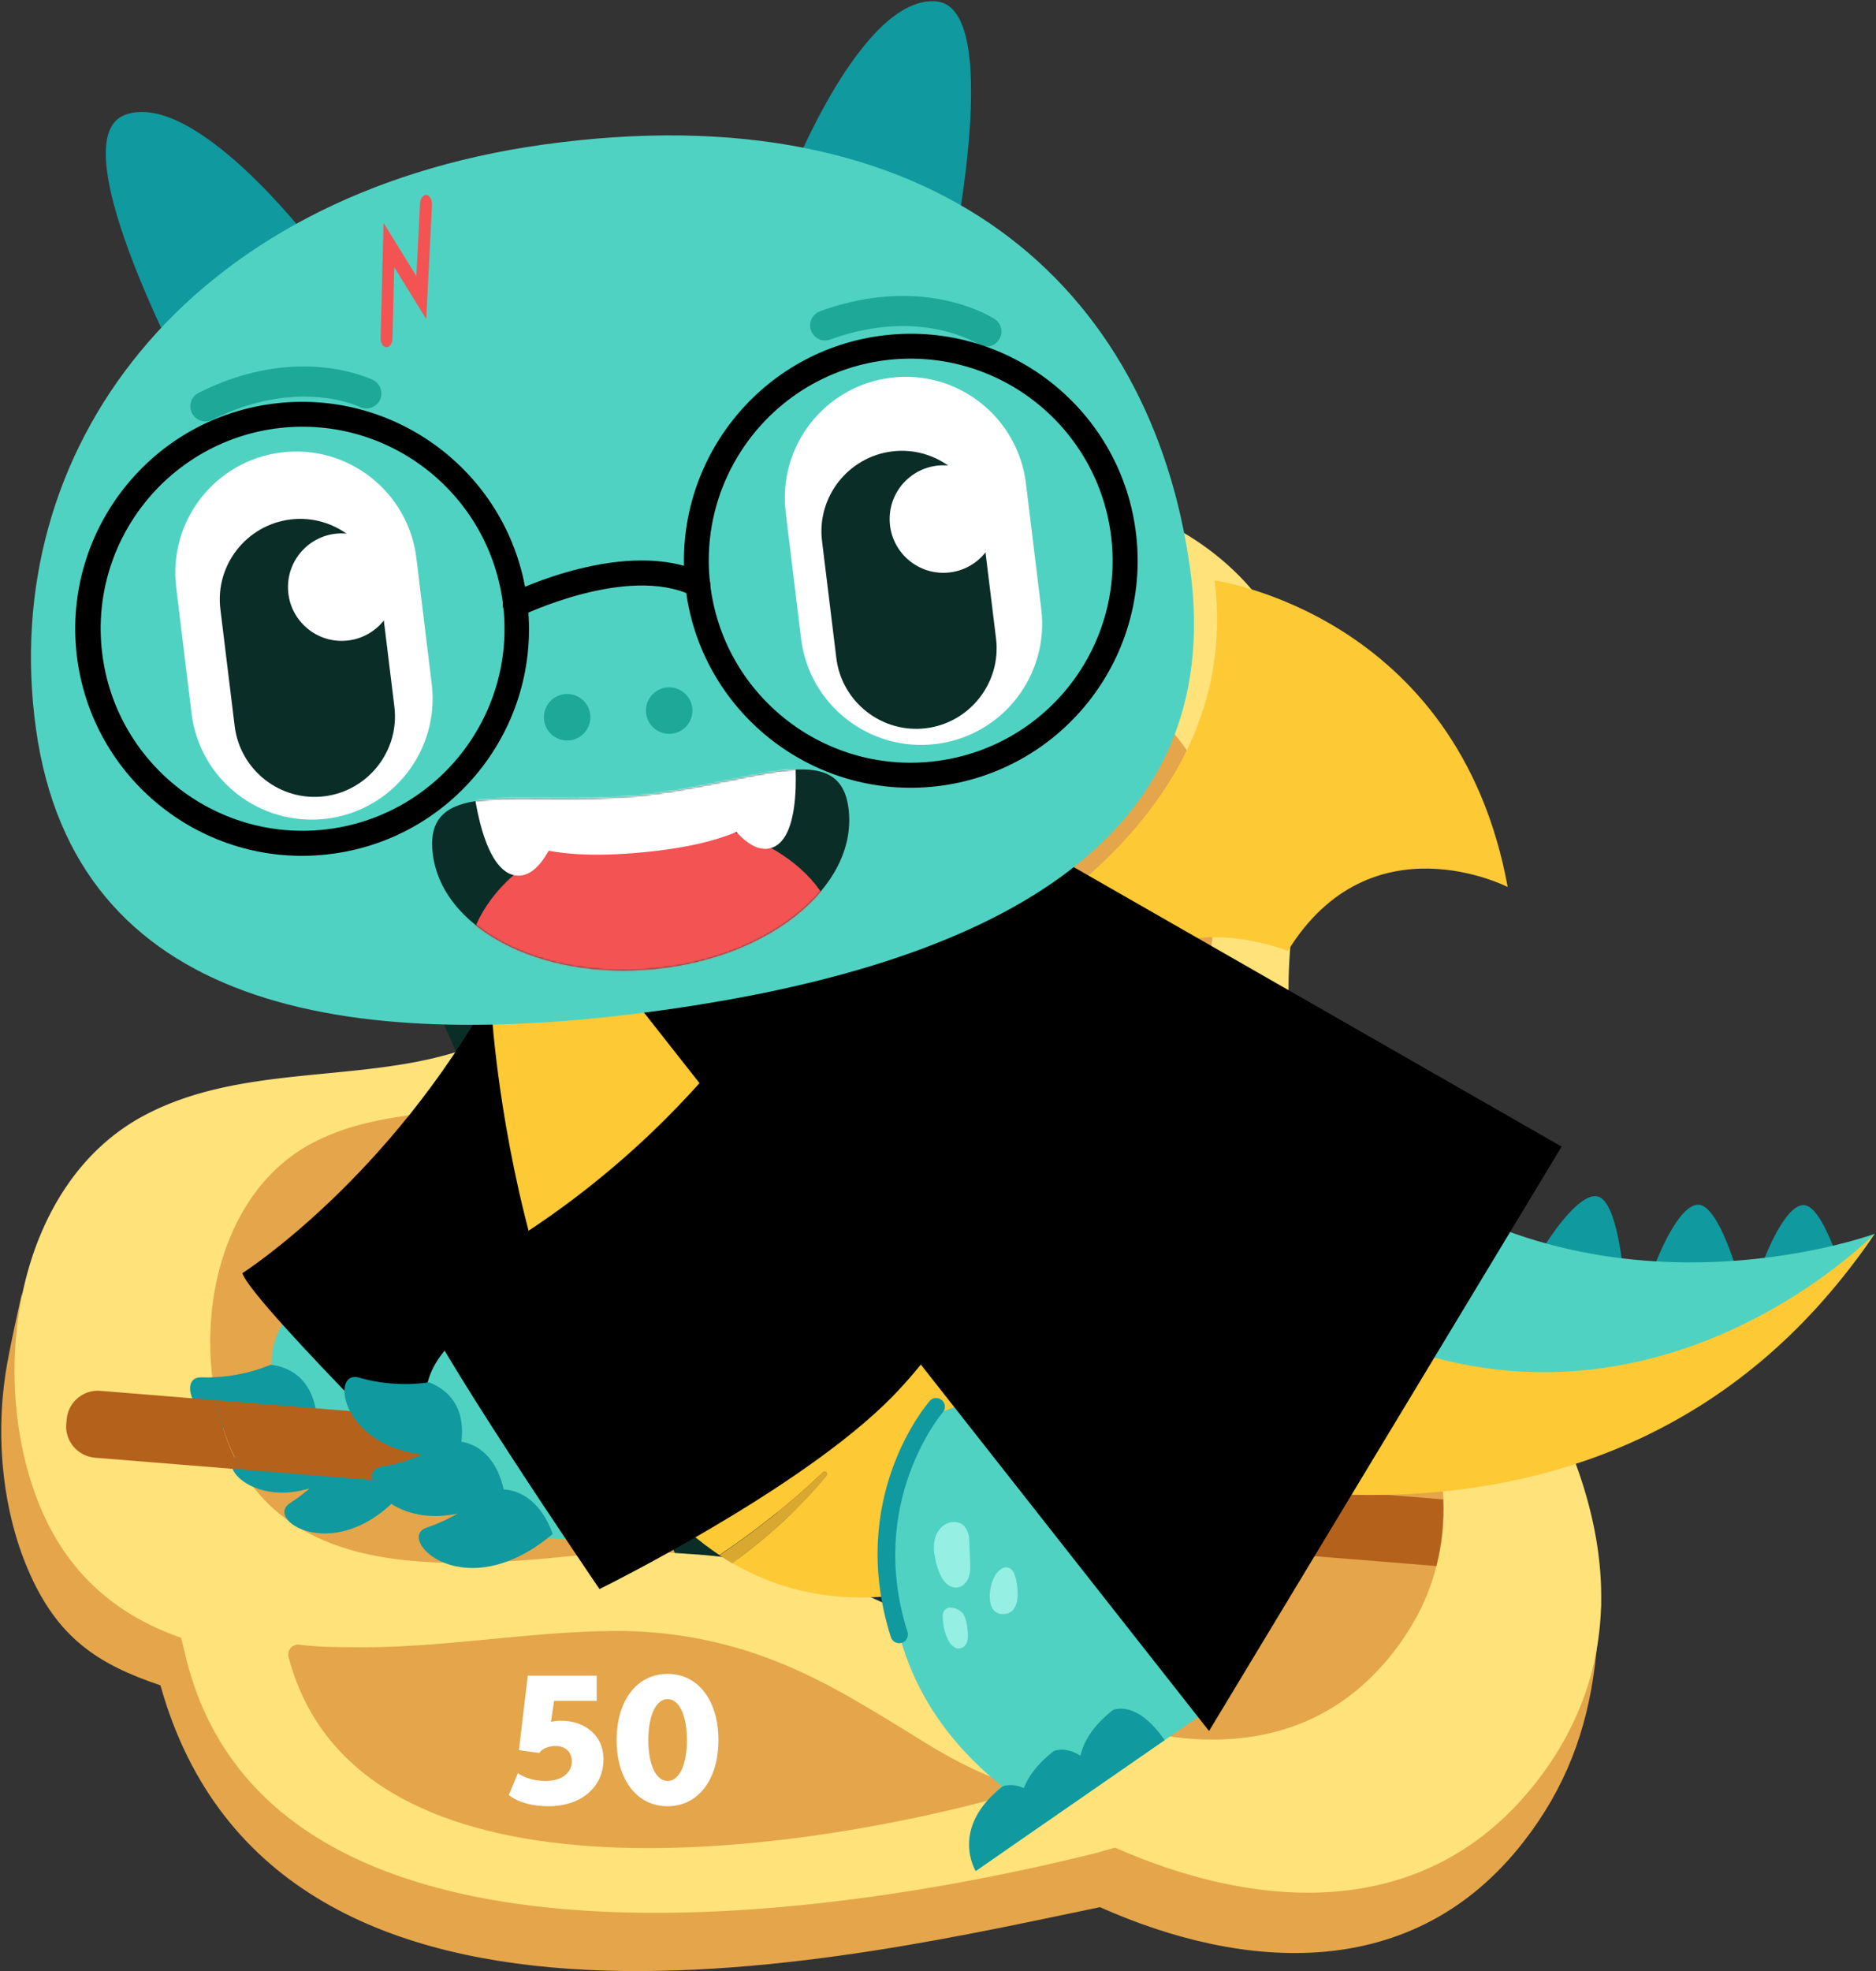
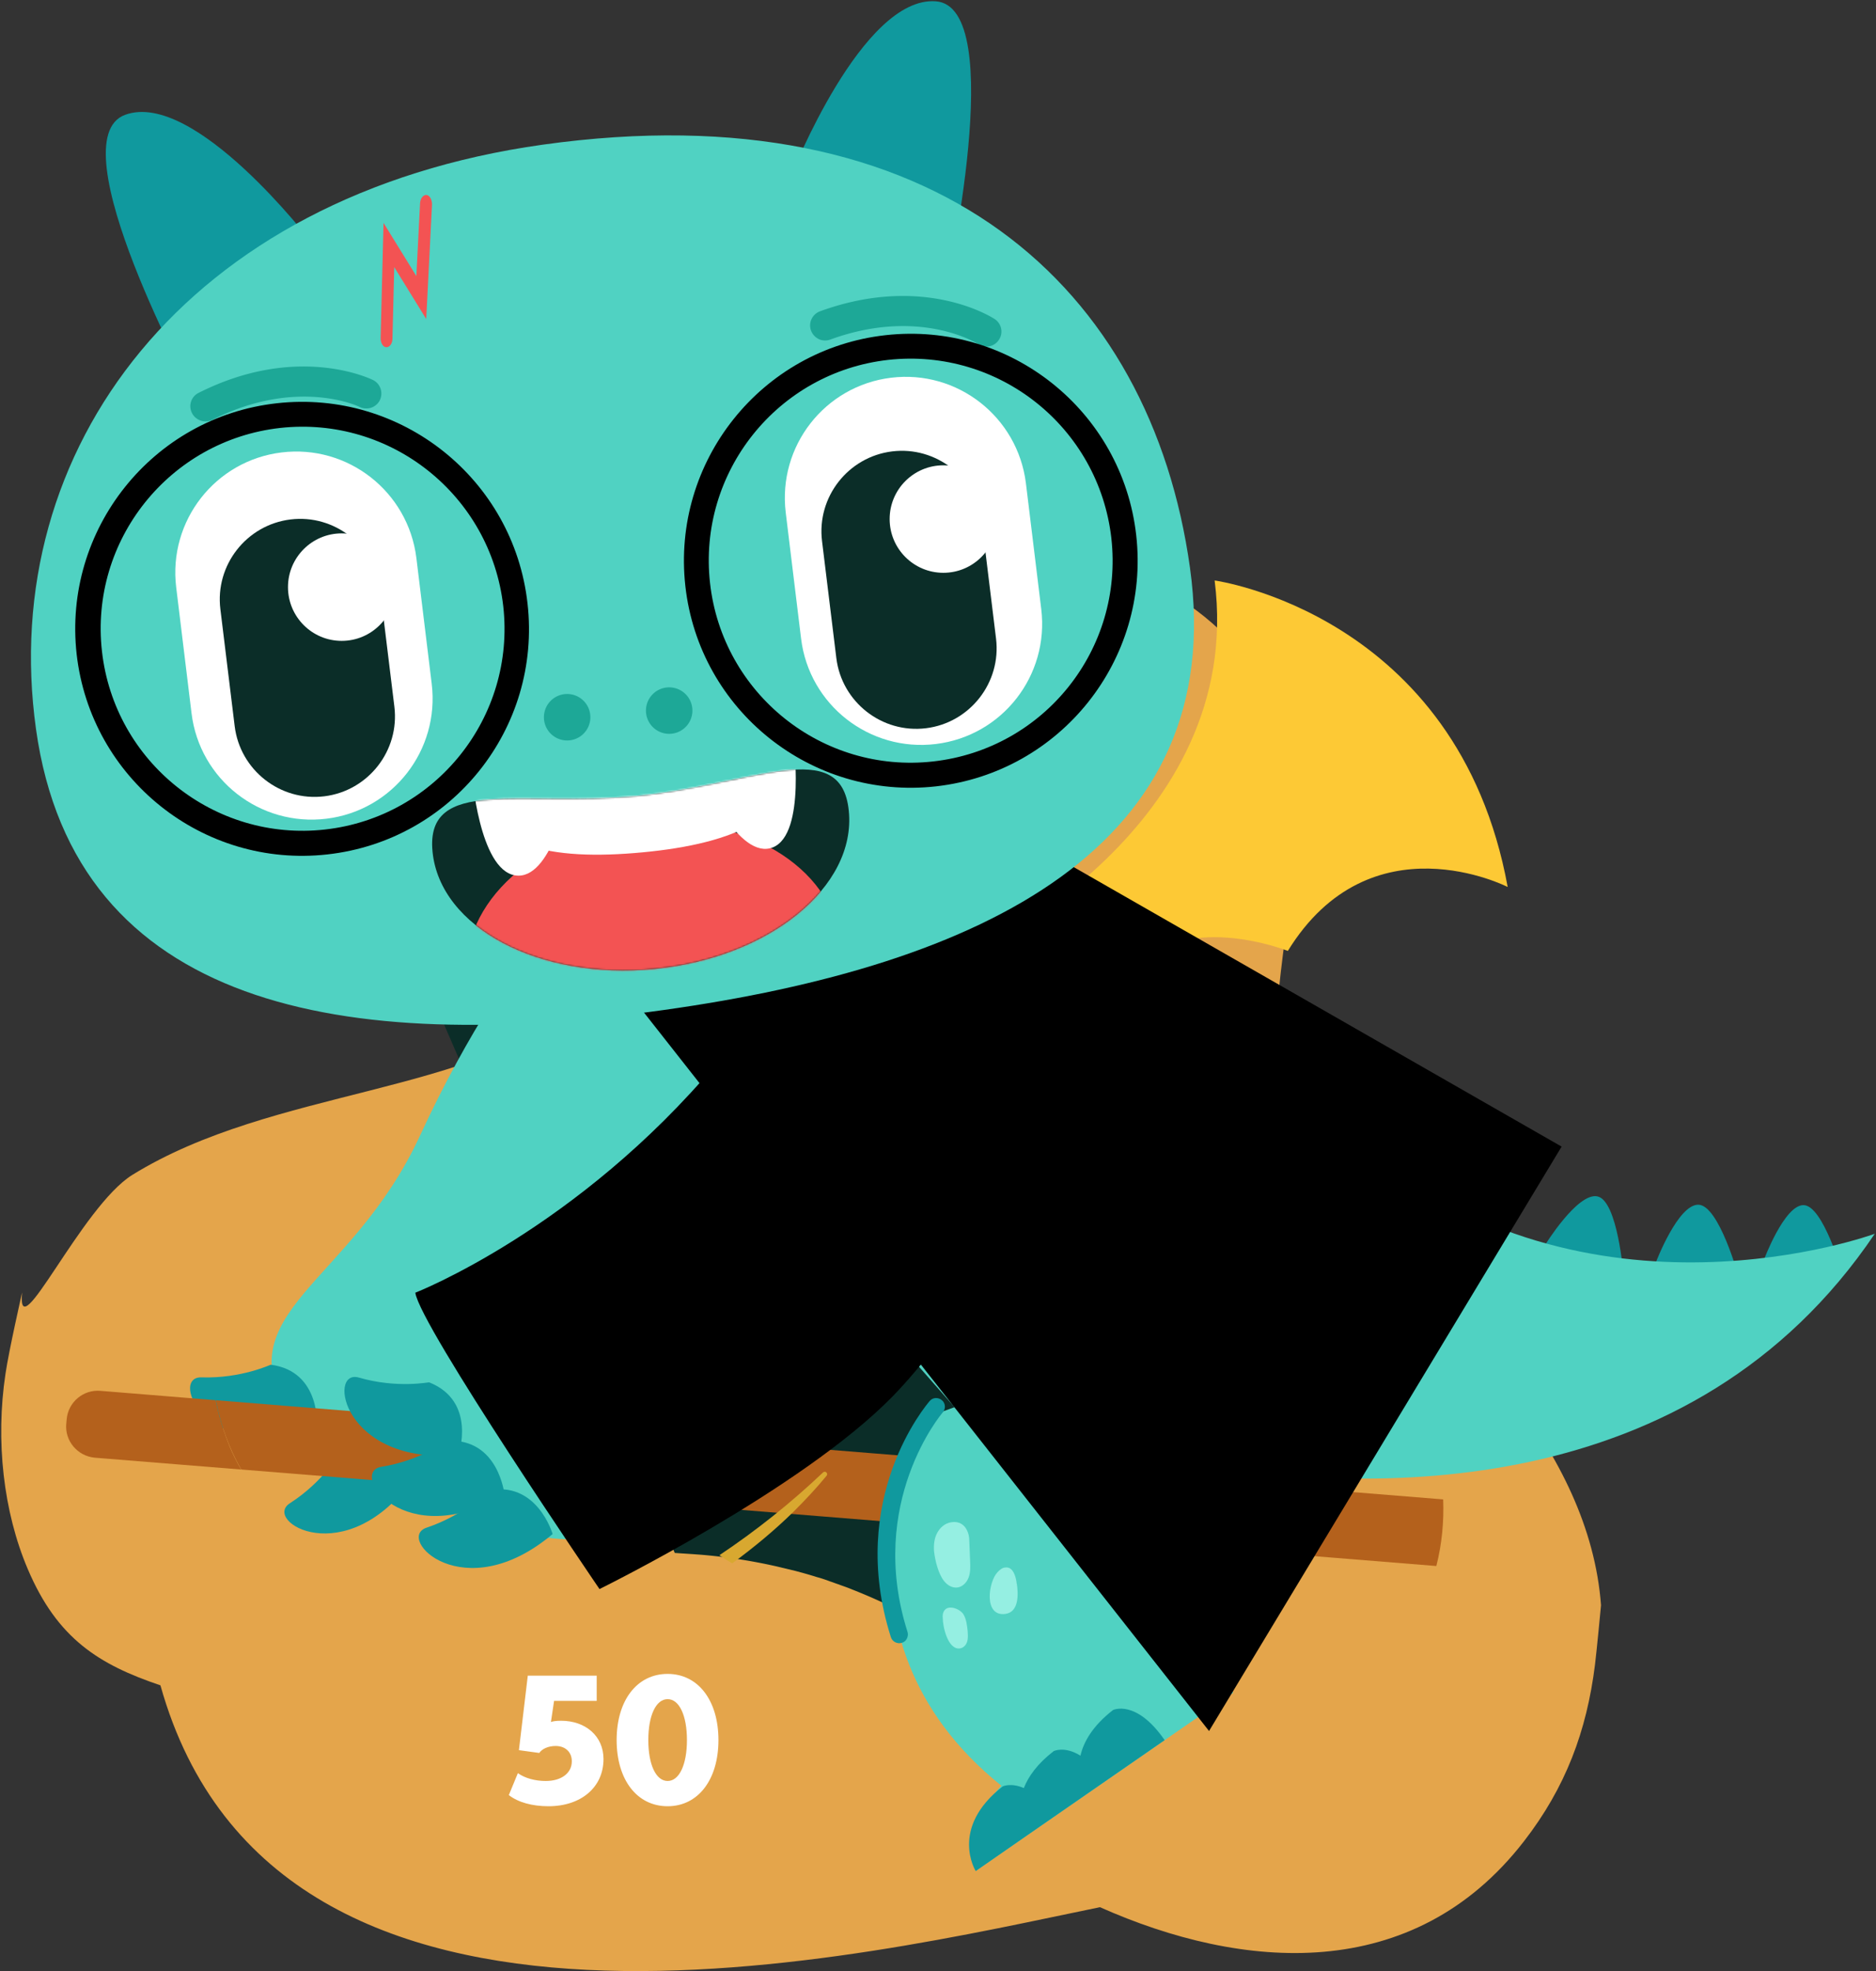
<svg xmlns="http://www.w3.org/2000/svg" width="1078" height="1132" fill="none">
  <rect width="100%" height="100%" fill="#333333" stroke="none" />
  <path d="M774.116 703.876c-90.097-80.444 2.86-207.248-43.38-301.754-54.226-110.715-241.213-116.197-303.899-27.292-46.717 66.262-26.934 145.872-90.098 199.382-64.831 55.059-179.36 50.292-260.638 100.465C46.665 692.911 9.482 776.335 12.7 742.25c0 0-7.627 33.489-9.534 46.598-5.84 38.613-1.192 79.371 12.752 112.145 17.042 40.162 40.997 54.94 76.273 66.858 66.858 238.709 406.986 154.569 539.868 127.399 81.993 36.47 179.836 44.45 243.596-37.78 23.954-30.87 36.11-63.282 40.877-101.537.954-7.627 3.456-34.084 3.456-34.084-6.674-89.502-83.661-162.437-145.871-217.973z" fill="#e4a54b" />
-   <path d="M781.623 669.198c-90.097-80.444 2.742-207.367-43.38-301.754-54.225-110.715-241.093-116.197-303.899-27.291-38.732 54.94-53.51 144.799-93.315 204.506-8.223 12.275-17.518 23.239-28.244 32.416-15.493 13.228-32.535 21.451-50.531 27.053-57.205 17.638-123.586 7.269-178.526 35.991C7.217 680.043-7.441 793.26 23.544 866.434c16.804 39.567 45.883 62.091 80.563 74.128l2.622 10.845C154.638 1149.48 474.03 1103.12 630.27 1064.03l10.487-2.98c81.755 36.11 179.122 43.62 242.524-38.26 94.03-121.437-11.203-272.791-101.658-353.592zm32.059 259.804a144.56 144.56 0 0 1-13.348 20.26c-14.658 18.71-31.581 31.343-49.815 39.209-17.877 7.746-37.064 10.845-56.49 10.487h-1.907c-14.42-.477-28.96-2.741-43.38-6.555-2.264-.596-4.528-1.191-6.793-1.906l-9.176-2.861c-12.276-4.171-24.312-9.295-35.872-15.135-13.229-6.555-25.623-14.063-37.064-21.928-4.648-3.218-9.415-6.317-14.063-9.296-8.819-5.601-17.638-10.607-26.576-15.135a326.05 326.05 0 0 0-29.556-13.348c-2.264-.954-4.648-1.788-7.031-2.622-.477-.238-.954-.358-1.311-.477-1.43-.477-2.86-1.072-4.41-1.549-.476-.238-1.072-.358-1.549-.596-1.788-.596-3.456-1.192-5.244-1.668-.953-.239-1.907-.596-2.741-.835l-4.886-1.43-5.244-1.43-11.441-2.741c-14.301-3.218-28.96-5.482-43.976-6.674l-14.063-.953c-14.897-.596-30.27-.358-46.121.715-.953 0-1.906 0-2.979.238-3.933.239-7.866.596-11.799.954-13.109 1.311-27.172 2.621-41.473 3.217-21.69 1.073-43.976.835-64.951-2.622-19.306-3.217-37.421-9.295-52.676-19.664-11.441-7.627-21.213-17.757-28.959-30.866-2.384-4.052-4.529-8.343-6.436-12.871-3.575-8.343-6.316-17.519-8.223-26.934-11.083-54.106 5.005-121.321 55.774-147.778 29.675-15.493 63.64-16.447 96.414-20.141 29.436-3.337 57.919-8.938 81.874-29.079 25.027-21.094 39.805-54.821 53.033-89.74 12.871-33.607 24.193-68.168 42.189-93.315 49.1-68.764 194.495-65.07 236.326 20.141 35.633 72.698-36.945 170.779 32.892 232.513 49.22 43.499 103.803 113.813 106.782 184.246.596 12.871-.596 25.623-3.933 38.375-2.622 10.13-6.435 20.021-11.679 29.794h-.119z" fill="#ffe27a" />
-   <path d="M165.841 951.642c-1.073-3.932 2.264-7.746 6.316-7.15 10.368 1.549 26.695 1.43 28.602 1.43 50.888 1.072 101.181-8.938 152.069-9.296 31.582-.238 63.163 5.601 92.481 17.161 30.866 12.037 58.873 30.152 86.998 47.433 12.633 7.75 25.385 14.54 39.209 20.02.477.24 1.073.48 1.788.84 4.886 2.26 4.171 9.29-.954 10.72-117.746 31.82-367.181 68.41-406.509-81.158z" fill="#e4a54b" />
  <g fill="#0b2d28">
    <path d="M733.715 694.581L519.198 926.14c-9.772-5.005-19.545-9.415-29.556-13.347-2.264-.954-4.647-1.788-7.031-2.622-.477-.239-.953-.358-1.311-.477-1.43-.477-2.86-1.073-4.409-1.549-.477-.239-1.073-.358-1.55-.596-1.787-.596-3.456-1.192-5.243-1.669-.954-.238-1.907-.596-2.742-.834l-4.886-1.43-5.243-1.43-11.441-2.741a312.9 312.9 0 0 0-43.976-6.674l-14.063-.954-111.549-255.751c29.436-3.337 57.92-8.939 81.874-29.079 25.027-21.095 39.805-54.821 53.033-89.74l7.866-3.099 314.863 180.433h-.119z" />
    <path d="M410.986 517.367c-13.229 34.8-28.006 68.526-53.033 89.74-23.955 20.141-52.557 25.742-81.874 29.079l-14.063-32.059-10.726-24.788 89.62-34.68 70.076-27.292z" />
  </g>
  <path d="M448.884 522.61l-92.48-36.348s-59.827 46.359-114.886 165.535c-40.043 86.999-113.575 101.181-74.247 163.033 56.728 89.025 178.645 14.897 237.518-92.48 53.153-96.533 44.095-199.74 44.095-199.74z" fill="#50d2c2" />
  <g fill="#10999e">
    <path d="M166.675 863.215c19.426-12.513 28.721-28.96 28.483-29.079 26.219-13.109 42.427 14.897 42.427 14.897-38.971 54.225-87.237 24.431-70.91 14.182z" />
-     <path d="M137.358 835.449c21.452-8.581 33.727-22.882 33.488-23.12 28.245-7.866 38.852 22.762 38.852 22.762-48.624 45.764-90.336 7.389-72.34.358z" />
+     <path d="M137.358 835.449z" />
    <path d="M115.787 790.994c23.12.715 40.043-7.509 39.805-7.27 29.317 3.813 26.576 36.349 26.576 36.349-62.925 22.166-85.449-29.795-66.381-29.079z" />
  </g>
  <path d="M341.625 752.028c0 4.172 1.431 8.224 6.198 10.011 3.694 1.55 8.342.715 11.917-1.311s6.197-5.363 7.985-9.295c2.741-5.721 5.363-14.063 4.529-20.618-.358-3.694-2.384-7.27-5.84-8.581-3.218-1.072-7.27.001-9.891 2.503-2.861 2.265-4.648 5.721-6.317 8.7l-6.674 12.156c-1.072 2.026-1.549 4.409-1.907 6.435zm41.712-38.377c1.431-.834 2.146-2.026 3.099-3.456 2.741-4.767 8.104-20.26.477-23.477-2.026-.716-4.887 0-6.555 1.668-1.668 1.549-2.622 3.933-3.933 5.959-1.788 3.456-3.218 7.15-3.337 10.845-.119 4.29 5.006 11.202 10.249 8.461zm-51.365-9.415c-.238.239-.238.715-.238.715-1.549 3.695-3.575 10.13.834 12.395 2.026.715 4.41.834 6.555.238 8.461-2.503 23.478-20.737 10.13-26.696-8.7-3.813-14.54 6.674-17.281 13.348z" fill="#95efe2" />
-   <path d="M449.003 499.608c29.556 20.618 41.95 58.396 31.463 92.838-12.395 40.878-33.966 103.088-60.661 143.846-40.997 62.686-143.726 141.223-143.726 141.223S145.342 749.163 139.264 731.167c0 0 84.258-53.629 144.442-163.271 29.913-54.583 46.121-99.75 72.221-109.88 0 0 52.556 13.347 93.076 41.592z" fill="#000" />
  <g fill="#b4611c">
    <path d="M825.361 899.327L138.669 843.91c-2.384-4.052-4.529-8.342-6.436-12.871-3.575-8.342-6.316-17.519-8.223-26.934l705.284 56.967c.477 12.751-.715 25.623-3.933 38.255z" />
    <path d="M132.114 831.038c1.907 4.648 4.171 8.938 6.435 12.871l-84.138-6.793c-9.892-.954-17.281-9.654-16.327-19.545l.238-2.503c.834-9.891 9.653-17.28 19.545-16.327l66.024 5.363c1.907 9.415 4.767 18.472 8.223 26.934z" />
  </g>
  <path d="M560.195 546.802s155.763-71.863 137.767-213.445c0 0 139.674 19.069 168.396 176.024 0 0-78.775-40.401-126.327 36.706 0 0-62.567-24.908-90.812 13.824 0 0-53.51-.834-73.889 22.524l-15.135-35.633z" fill="#fdc935" />
  <path d="M887.69 715.197s18.83-30.628 30.271-28.126c11.56 2.503 14.897 44.691 14.897 44.691l-45.168-16.565zm63.759 9.892s12.752-33.608 24.551-33.25 23.001 41.235 23.001 41.235l-47.552-7.985zm61.971-1.193s11.92-32.059 23-31.82c11.2.238 22.17 38.97 22.17 38.97l-45.17-7.15z" fill="#10999e" />
  <g fill="#50d2c2">
    <path d="M498.223 466.479s71.625 29.436 155.525 93.672c28.483 20.737 117.15 74.962 144.441 84.496-11.917 68.526-70.671 87.713-77.345 156.955-12.871 2.622-24.67 4.528-34.919 5.959-.596.715-.834.953-.834.953l-63.64 82.47L338.05 568.97l160.173-102.491z" />
    <path d="M781.385 657.16c130.856 112.145 295.915 51.365 295.915 51.365-104.875 155.406-291.028 149.804-396.261 131.451 31.343-62.091 64.474-123.228 100.346-182.816z" />
  </g>
-   <path d="M655.297 838.664s270.053 94.983 421.883-130.141c0 0-166.488 171.018-365.989 11.441 0 0-21.571 81.04-55.894 118.7zm-234.539 58.991c12.394-9.057 24.193-18.83 35.157-29.556 6.674-6.674 13.109-13.467 19.068-20.736 1.073-1.311-.834-3.099-2.026-1.907-18.472 17.519-38.494 33.488-59.588 47.551-23.597-15.612-43.022-37.54-58.992-62.687 23.954-14.539 46.36-31.7 66.381-51.126 7.627-7.627 15.135-15.493 21.929-23.835 1.191-1.431-.954-3.576-2.384-2.265-27.649 26.338-58.277 49.458-90.931 68.884-15.97-27.053-28.126-57.204-37.541-86.76 21.094-13.467 40.758-28.96 58.635-46.36 7.627-7.627 15.135-15.493 21.928-23.835 1.192-1.43-.953-3.575-2.383-2.264-24.908 23.597-52.08 44.691-81.04 62.806-22.167-74.843-26.338-143.012-26.338-143.012l16.327-13.586c57.92-7.508 125.016 17.281 188.894 83.304 64.951 67.216 100.823 150.52 99.87 218.927-.238 15.373-10.011 28.96-24.55 33.846-58.873 20.26-105.471 14.063-142.416-7.389z" fill="#fdc935" />
  <path d="M392.394 665.264c-6.793 8.342-14.301 16.208-21.928 23.835-17.877 17.4-37.541 32.893-58.635 46.359-.953-3.217-2.026-6.316-2.86-9.534 28.96-18.114 56.251-39.209 81.04-62.805 1.43-1.55 3.694.595 2.383 2.145zm50.293 90.213c-6.794 8.342-14.302 16.208-21.929 23.835-20.021 19.545-42.427 36.706-66.381 51.127-1.788-2.741-3.456-5.482-5.125-8.343 32.655-19.425 63.283-42.546 90.932-68.883 1.549-1.311 3.694.834 2.503 2.264zm32.296 92.005c-5.959 7.27-12.394 14.063-19.068 20.737-10.964 10.725-22.763 20.498-35.157 29.555-2.503-1.43-5.005-2.979-7.389-4.648 21.094-14.062 41.116-30.032 59.588-47.551 1.311-1.192 3.099.596 2.026 1.907z" fill="#d8a830" />
  <path d="M707.019 750.594l-177.691 64.474s-62.568 123.228 46.121 210.462c0 0-22.405 22.05-14.778 48.87l147.898-102.258s-23.478-51.603 7.746-135.741l-9.296-85.807z" fill="#50d2c2" />
  <path d="M560.671 1074.51l29.198-20.26 45.287-31.34 34.085-23.597c-16.447-23.716-29.675-17.28-29.675-17.28-11.799 9.176-16.923 18.357-18.711 26.217-9.177-5.72-15.374-2.62-15.374-2.62-9.415 7.27-14.539 14.54-17.161 21.21-7.389-3.21-12.156-.95-12.156-.95-30.867 24.07-15.493 48.62-15.493 48.62z" fill="#10999e" />
  <path d="M555.666 878.827c-1.549-3.218-4.529-5.363-8.938-4.648-3.575.477-6.555 2.979-8.223 6.197-1.669 3.099-2.026 6.793-1.788 10.368.596 5.363 2.384 12.871 5.721 17.162 1.906 2.502 5.005 4.29 8.103 3.694 2.98-.596 5.244-3.218 6.198-6.078s.834-6.078.715-9.057l-.477-11.799c0-2.145-.477-4.171-1.311-5.839zm-2.026 48.266c-1.907-3.099-8.819-5.959-11.203-1.907-.715 1.192-.834 2.622-.715 3.933 0 4.767 2.861 18.591 10.011 17.519 2.026-.358 3.575-2.145 4.052-4.052.596-1.907.358-4.052.239-6.078-.358-3.218-.716-6.555-2.384-9.415zm30.509-17.758v-.596c-.476-3.217-1.907-8.938-6.197-8.58-1.907 0-3.456 1.311-4.767 2.741-5.244 5.482-8.104 25.503 4.41 23.954 7.984-.953 7.627-11.441 6.673-17.519h-.119z" fill="#95efe2" />
  <path d="M520.39 942.11c-.596.596-1.311 1.073-2.146 1.311-2.622.834-5.482-.596-6.316-3.218-25.385-79.848 20.379-133.358 22.286-135.622 1.788-2.145 4.886-2.264 7.031-.477s2.265 5.006.477 7.032c-.477.476-43.857 51.722-20.26 125.969.596 1.787 0 3.694-1.072 5.005z" fill="#10999e" />
  <path d="M582.957 598.047l-83.661-53.629s-67.692 33.846-144.799 140.151c-56.252 77.584-131.094 77.107-104.518 145.514 38.375 98.32 172.329 49.339 250.866-44.572 70.91-84.496 82.112-187.464 82.112-187.464z" fill="#50d2c2" />
  <g fill="#10999e">
    <path d="M245.212 877.278c21.929-7.389 35.038-20.975 34.8-21.213 28.602-6.197 37.54 24.908 37.54 24.908-51.246 43.022-90.693 2.264-72.34-3.695zm-38.97-86.165c22.166 6.436 40.639 2.503 40.4 2.741 27.53 10.965 16.804 41.712 16.804 41.712-66.5 6.078-75.558-49.816-57.204-44.453z" />
    <path d="M219.112 842.357c22.644-3.575 37.898-15.135 38.137-14.897 29.317-1.549 32.654 30.867 32.654 30.867-57.8 33.965-89.62-12.991-70.791-15.97z" />
  </g>
  <path d="M433.153 802.195c-.954 4.052-.239 8.343 4.171 10.964 3.337 2.146 8.104 2.384 11.917 1.073s7.151-4.052 9.654-7.627c3.813-5.125 7.984-12.752 8.461-19.307.358-3.694-.834-7.627-4.052-9.534-2.979-1.668-7.031-1.43-10.13.477-3.218 1.668-5.601 4.648-7.865 7.27l-8.939 10.606c-1.549 1.907-2.502 4.052-3.217 6.078zm48.385-29.556c1.549-.596 2.503-1.549 3.694-2.741 3.576-4.171 11.799-18.353 5.006-23.001-1.907-1.192-4.767-.834-6.793.358s-3.337 3.336-5.006 5.005c-2.383 2.979-4.528 6.316-5.363 10.011-.834 4.171 2.861 12.036 8.462 10.368zm-48.624-19.187c-.238 0-.357.595-.357.595-2.146 3.337-5.483 9.296-1.669 12.276 1.907 1.191 4.171 1.668 6.316 1.43 8.819-.835 27.053-15.732 15.136-24.193-7.508-5.363-15.374 3.814-19.426 9.892z" fill="#95efe2" />
  <g fill="#000">
    <path d="M587.486 575.523c24.908 25.981 29.794 65.428 12.752 97.129-20.141 37.66-53.391 94.507-87.356 129.306-52.438 53.629-168.396 110.595-168.396 110.595S241.16 761.2 238.657 742.37c0 0 93.077-36.23 173.402-132.047 39.924-47.671 64.593-88.906 92.123-93.792 0 0 49.1 23.24 83.304 58.992z" />
    <path d="M357.476 565.514l337.268 428.558 202.6-335.6L582.6 478.277l-225.124 87.237z" />
  </g>
  <path d="M178.831 138.982l-66.977 87.952S32.125 80.467 71.93 65.927c39.924-14.539 106.901 73.055 106.901 73.055zm276.012-38.613l88.548 66.142S579.859 3.717 537.67.737c-42.307-2.979-82.827 99.632-82.827 99.632z" fill="#10999e" />
  <path d="M20.684 418.69C-1.721 258.279 106.73 111.812 311.832 83.09 539.22 51.27 661.375 165.56 683.78 325.971c22.405 160.53-119.414 228.461-302.588 254.083C198.138 605.677 43.09 579.22 20.684 418.69z" fill="#50d2c2" />
  <path d="M325.894 425.238a13.35 13.35 0 0 0 13.348-13.347 13.35 13.35 0 0 0-13.348-13.348 13.35 13.35 0 0 0-13.347 13.348 13.35 13.35 0 0 0 13.347 13.347zm58.635-3.812a13.35 13.35 0 0 0 13.348-13.348 13.35 13.35 0 0 0-13.348-13.348 13.35 13.35 0 0 0-13.348 13.348 13.35 13.35 0 0 0 13.348 13.348zm81.516-231.556c-1.668-4.529.715-9.415 5.125-11.084 59.469-21.69 98.678 3.337 100.346 4.41 4.052 2.622 5.125 7.985 2.503 11.917-2.622 4.052-7.985 5.125-11.918 2.503-.357-.238-33.607-21.332-84.972-2.622-1.907.715-3.933.715-5.721.119-2.383-.834-4.409-2.741-5.363-5.243zm-355.74 47.314c-2.145-4.29-.477-9.415 3.814-11.56 56.489-28.483 98.439-8.223 100.227-7.389 4.29 2.145 5.959 7.27 3.933 11.56-2.146 4.291-7.27 5.959-11.56 3.933-.358-.238-35.873-17.281-84.735 7.389-1.787.953-3.813 1.073-5.72.715-2.503-.596-4.767-2.264-5.959-4.648z" fill="#1da897" />
  <path d="M512.047 216.922c-38.136 4.648-65.189 39.328-60.541 77.464l8.819 72.34c4.648 38.137 39.328 65.19 77.464 60.542s65.19-39.328 60.542-77.465l-8.819-72.34c-4.767-38.136-39.447-65.189-77.465-60.541z" fill="#fff" />
  <path d="M532.069 418.211c25.265-3.099 43.38-26.219 40.282-51.484l-8.224-67.216c-3.098-25.265-26.218-43.38-51.484-40.281s-43.38 26.219-40.281 51.484l8.223 67.215c3.098 25.266 26.219 43.38 51.484 40.282z" fill="#0b2d28" />
  <path d="M542.08 328.948c17.047 0 30.866-13.819 30.866-30.867s-13.819-30.866-30.866-30.866-30.867 13.819-30.867 30.866 13.82 30.867 30.867 30.867zm-380.292-69.122c-38.136 4.648-65.189 39.328-60.541 77.465l8.819 72.34c4.648 38.136 39.328 65.189 77.464 60.541s65.19-39.328 60.542-77.464l-8.819-72.34c-4.767-38.137-39.448-65.19-77.465-60.542z" fill="#fff" />
  <path d="M186.338 457.301c25.266-3.099 43.381-26.219 40.282-51.484l-8.223-67.216c-3.099-25.265-26.219-43.38-51.484-40.281s-43.38 26.218-40.282 51.484l8.223 67.215c3.099 25.265 26.219 43.38 51.484 40.282z" fill="#0b2d28" />
  <path d="M196.349 368.038c17.047 0 30.867-13.82 30.867-30.867s-13.82-30.866-30.867-30.866-30.866 13.819-30.866 30.866 13.819 30.867 30.866 30.867z" fill="#fff" />
  <path d="M248.549 489.119c4.29 43.619 61.376 73.77 127.399 67.335s116.197-47.194 111.787-90.812c-4.29-43.619-55.297-15.136-121.559-8.581-66.262 6.436-121.917-11.56-117.627 32.058z" fill="#0b2d28" />
  <mask id="A" maskUnits="userSpaceOnUse" x="248" y="441" width="241" height="117">
    <path d="M248.549 489.119c4.29 43.619 61.375 73.77 127.399 67.335s116.197-47.194 111.787-90.812c-4.29-43.619-55.297-15.136-121.559-8.581-66.262 6.436-121.918-11.56-117.627 32.058z" fill="#fff" />
  </mask>
  <g mask="url(#A)">
    <path d="M367.606 472.792c-59.112 5.84-103.445 45.764-99.274 89.62s49.815 15.732 109.046 9.773c59.23-5.84 109.523 12.752 105.232-30.986-4.29-43.618-56.012-74.247-115.004-68.407z" fill="#f35353" />
    <path d="M369.274 489.477c51.842-4.887 92.838-20.38 88.429-63.998s-46.479-40.52-98.321-35.395-93.791 10.249-89.501 53.867c4.41 43.619 47.551 50.412 99.393 45.526z" fill="#fff" />
    <path d="M456.034 423.932l-51.603 23.835s20.379 46.598 39.686 38.851 11.679-62.686 11.679-62.686h.238zm-184.842 20.14l55.298 12.275s-9.773 49.697-30.509 46.36-24.908-58.635-24.789-58.635z" fill="#fff" />
  </g>
  <g fill="#000">
    <path d="M188.127 490.671c-71.506 7.985-135.98-43.499-144.084-115.005-7.985-71.506 43.499-136.099 115.005-144.084s136.099 43.499 144.084 115.005c8.104 71.625-43.381 136.099-115.005 144.084zm-27.173-244.907c-63.64 7.151-109.522 64.593-102.372 128.233S123.176 483.52 186.816 476.37s109.523-64.594 102.372-128.234c-7.27-63.64-64.594-109.403-128.234-102.372zm376.955 205.817c-71.506 7.985-136.099-43.499-144.084-115.005s43.499-136.099 115.005-144.084 136.099 43.499 144.084 115.005-43.5 135.98-115.005 144.084zm100.703-142.535c-7.269-63.64-64.593-109.403-128.233-102.372-63.64 7.151-109.523 64.594-102.372 128.234S472.6 444.431 536.24 437.28c63.759-7.151 109.523-64.474 102.372-128.234z" />
-     <path d="M401.69 342.773c-1.311.119-2.741-.119-3.932-.715-37.183-17.996-97.844 11.441-98.44 11.679-3.575 1.788-7.865.239-9.653-3.217-1.669-3.695-.239-7.866 3.337-9.654 2.741-1.43 67.453-32.773 111.072-11.798 3.575 1.668 5.124 6.078 3.337 9.653-1.073 2.264-3.218 3.814-5.721 4.052z" />
  </g>
  <path d="M244.85 183.101L226.54 153.4l-1.026 41.078c0 2.875-1.657 5.03-3.552 4.911-1.894 0-3.314-2.515-3.235-5.39l1.657-65.989 18.863 30.54 2.131-41.797c.158-2.875 1.815-4.911 3.709-4.791 1.894.24 3.236 2.755 3.157 5.629l-3.315 65.39-.079.12z" fill="#f35353" />
  <path d="M315.183 1037.28c-9.3 0-17.4-2.2-22.8-6.4l5.2-12.6c4.2 3 10.1 4.5 16 4.5 9 0 15-4.5 15-11.3 0-5.3-3.7-8.8-9.3-8.8-4.3 0-7.9 1.7-9.4 4l-11.7-1.6 5.1-42.797h39.6v14.5h-24.5l-1.8 12.1c1.2-.4 3-.7 5.8-.7 14.1 0 24.4 8.8 24.4 21.997 0 16.3-13 27.1-31.6 27.1zm68.451 0c-17.6 0-29.3-15.2-29.3-37.997s11.7-38 29.3-38c17.5 0 29.2 15.2 29.2 38s-11.7 37.997-29.2 37.997zm0-14.5c6.7 0 11.1-9.4 11.1-23.497s-4.4-23.5-11.1-23.5-11.1 9.4-11.1 23.5 4.4 23.497 11.1 23.497z" fill="#fff" />
</svg>